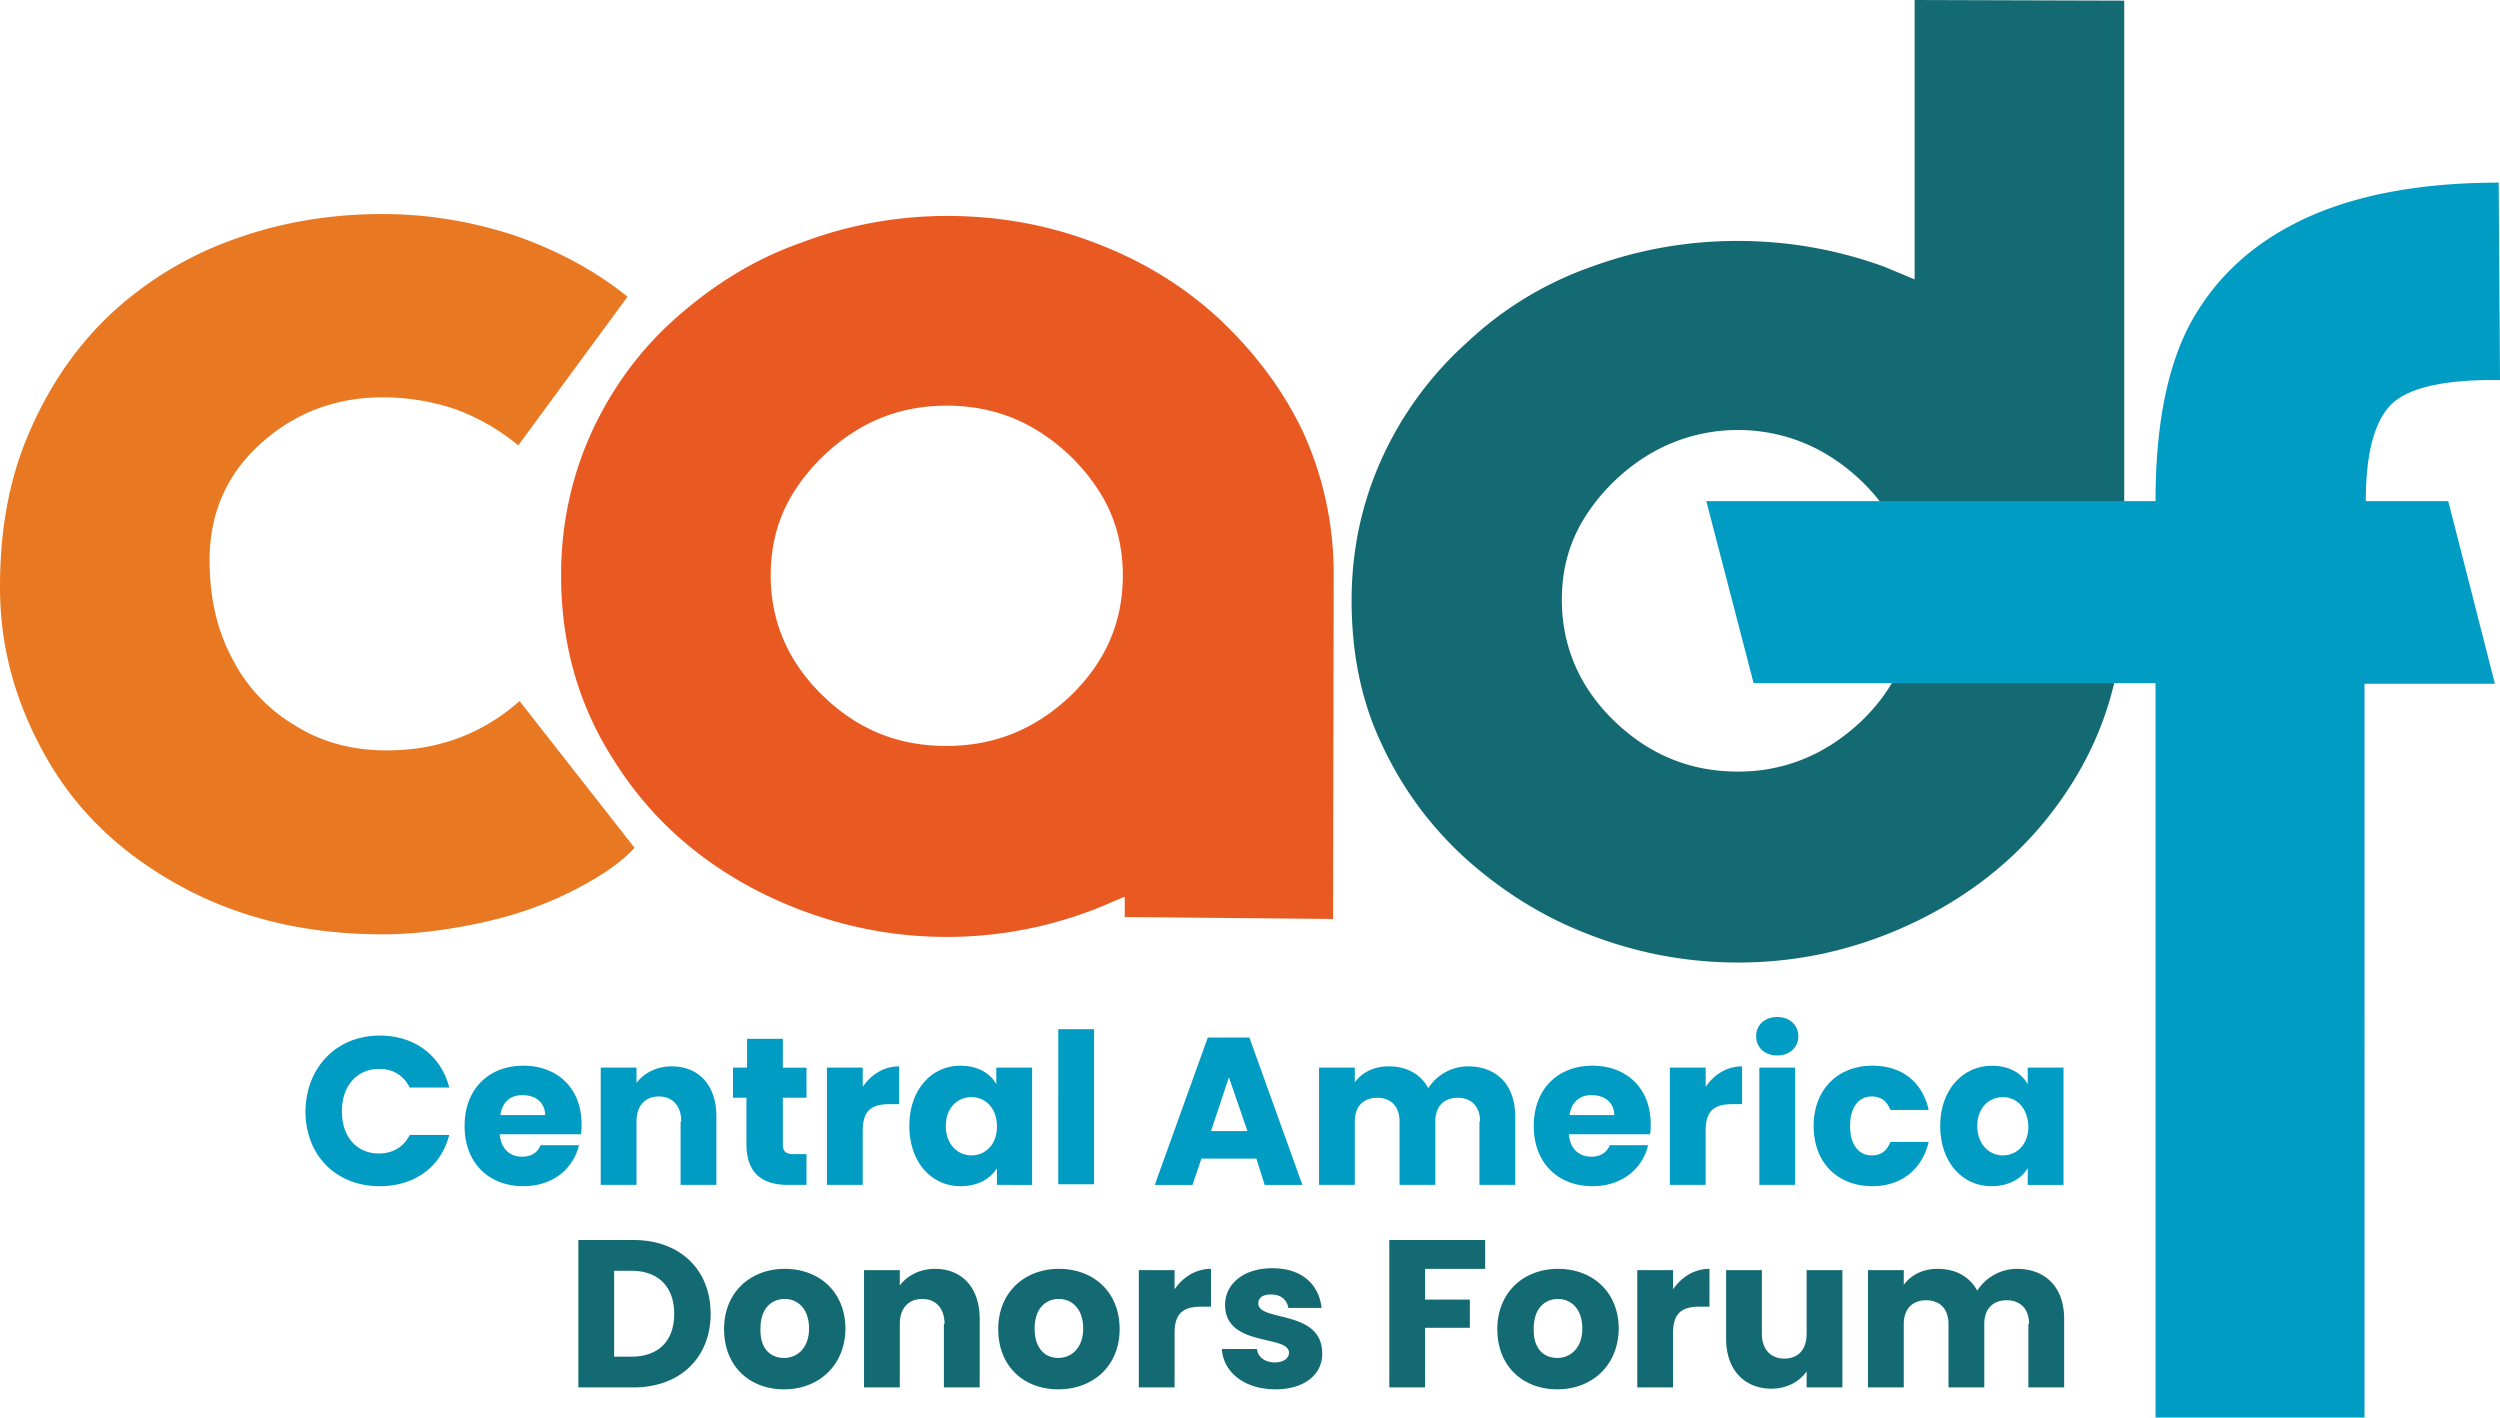
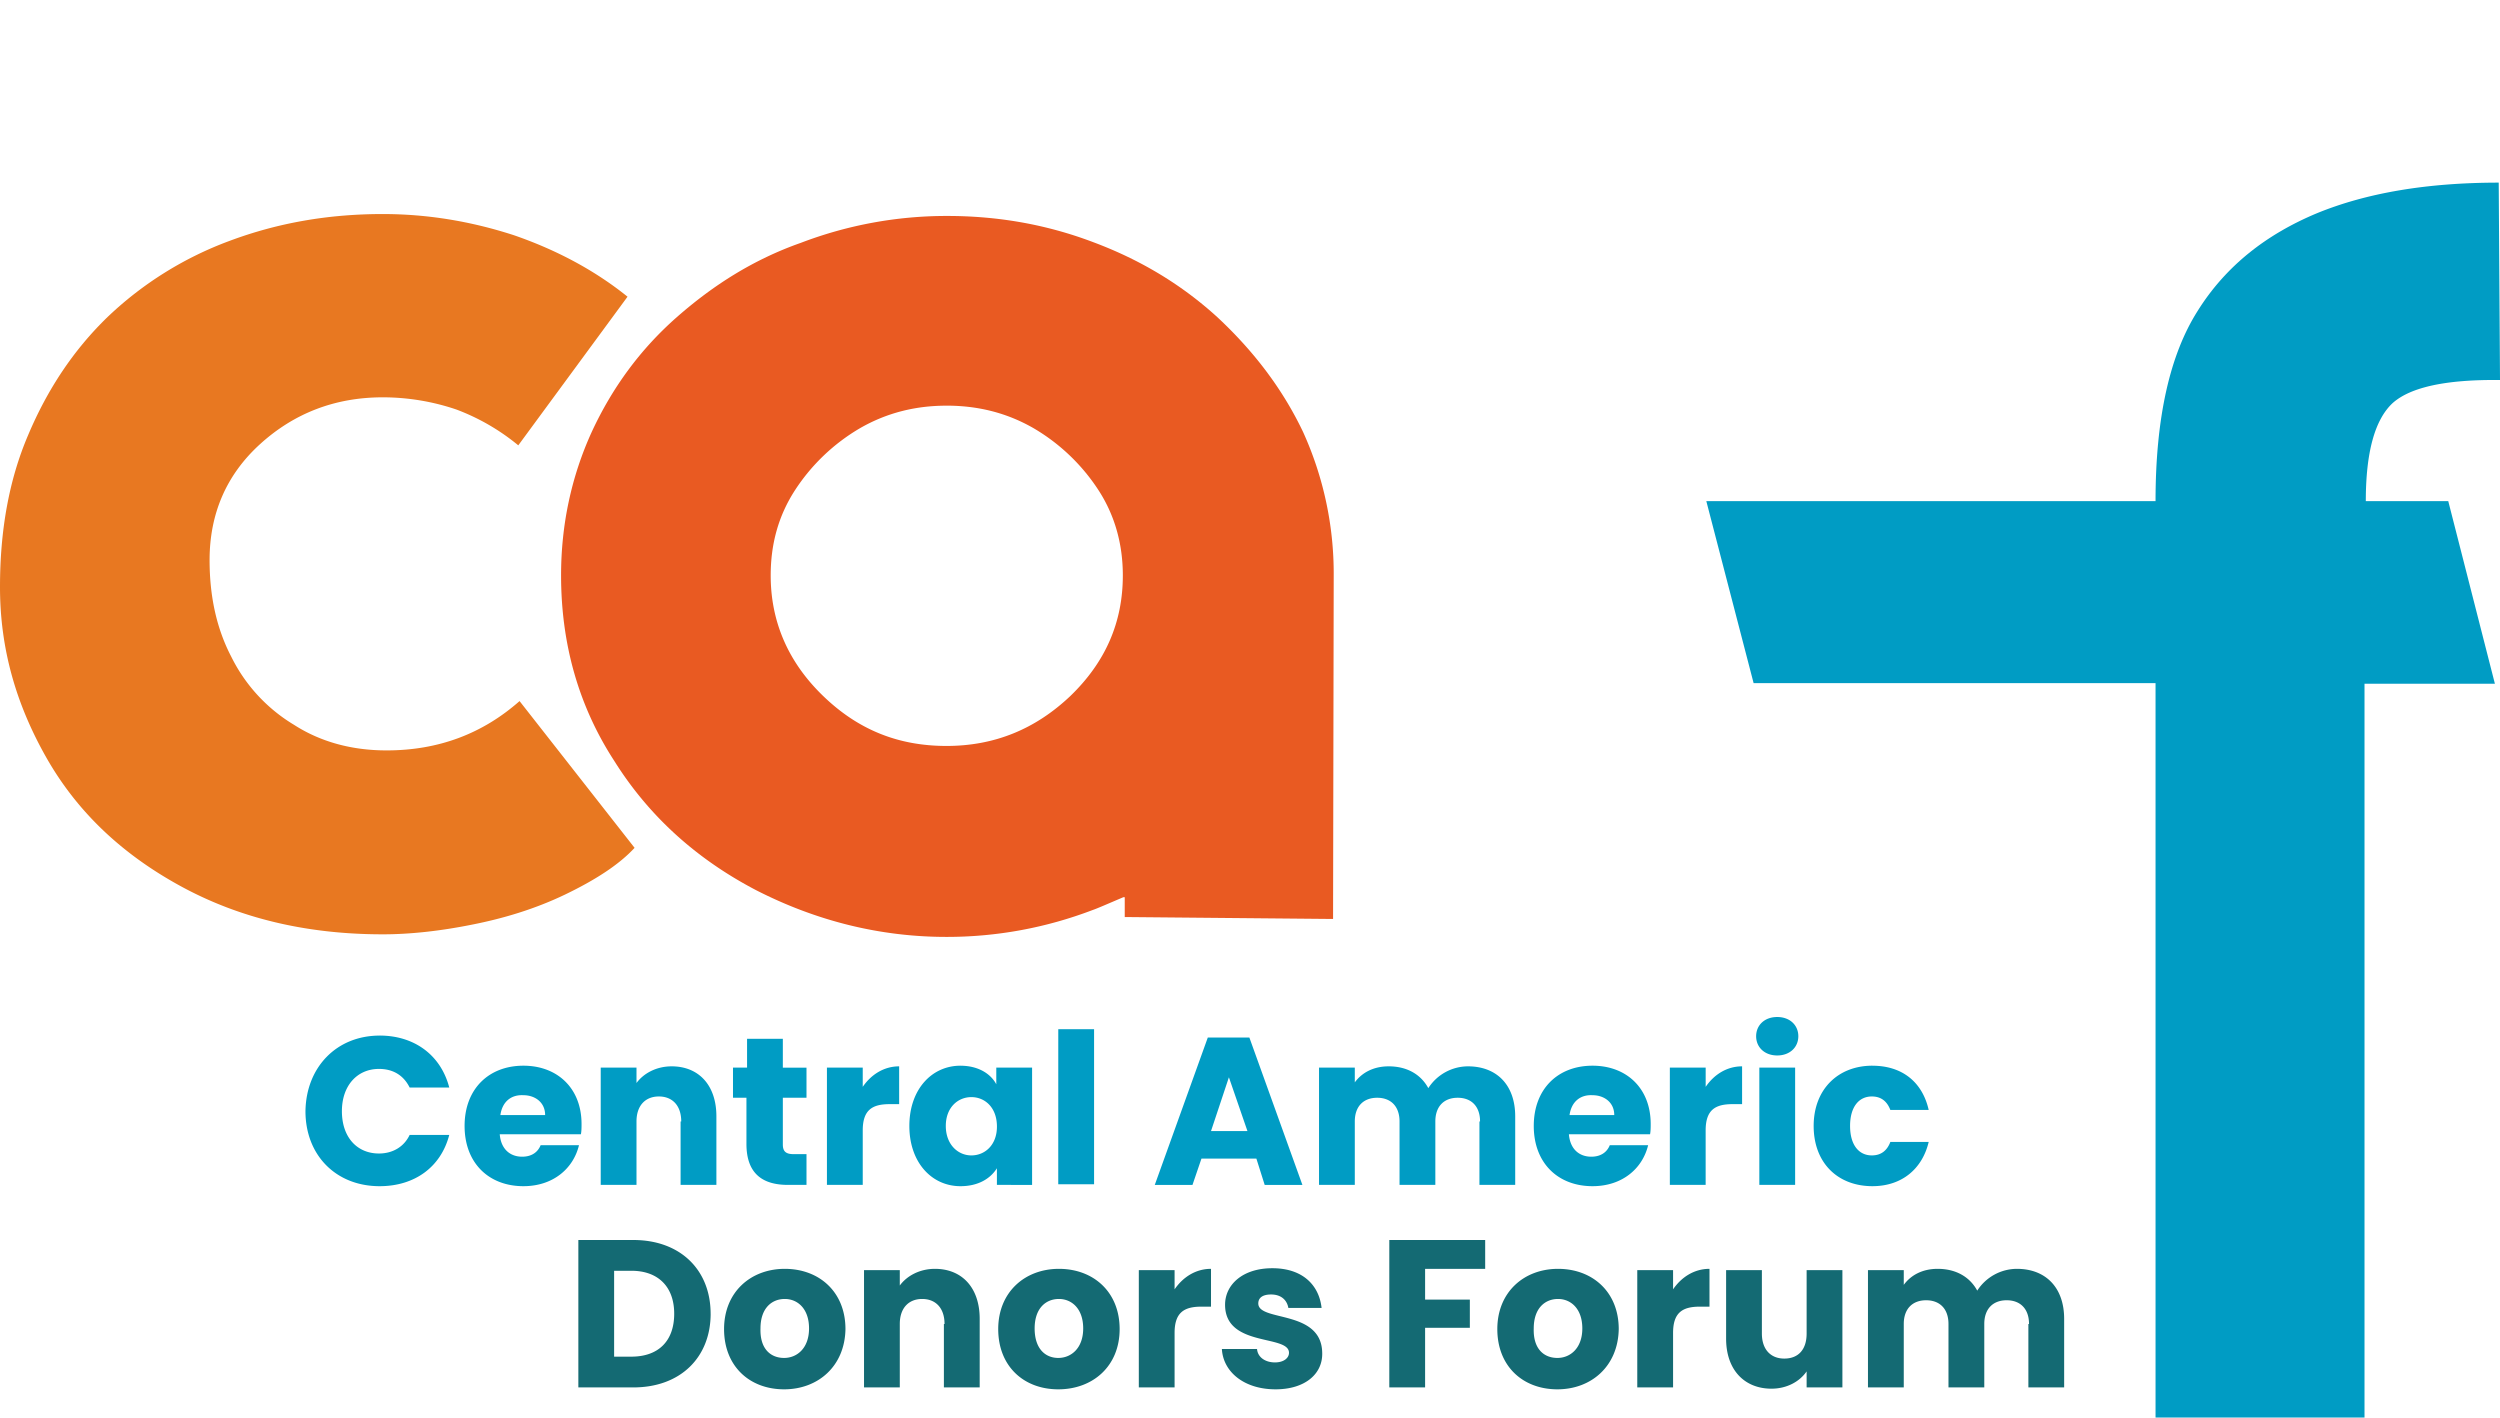
<svg xmlns="http://www.w3.org/2000/svg" width="97" height="55">
  <g fill="none">
-     <path d="M82.395 23.447c-.024 2.586-.719 4.948-2.058 7.037-1.363 2.138-3.198 3.804-5.504 5.022-2.331 1.219-4.786 1.84-7.39 1.84-1.958 0-3.843-.348-5.677-1.044-1.736-.646-3.348-1.616-4.836-2.934a13.787 13.787 0 01-3.322-4.5c-.794-1.666-1.166-3.531-1.166-5.57 0-1.964.397-3.804 1.19-5.545a13.618 13.618 0 013.298-4.475 13.6 13.6 0 014.836-2.934 16.354 16.354 0 015.678-.995c1.909 0 3.793.323 5.653.995l.595.248.595.249V0l8.133.025v23.422h-.025zM70.791 17.58a6.69 6.69 0 00-3.347-.895 6.71 6.71 0 00-3.372.895 7.565 7.565 0 00-2.53 2.412c-.644.995-.942 2.064-.942 3.282 0 1.815.694 3.406 2.033 4.7 1.364 1.317 2.951 1.964 4.81 1.964 1.81 0 3.423-.672 4.786-1.965 1.364-1.317 2.034-2.884 2.034-4.699 0-1.193-.298-2.287-.943-3.282a7.565 7.565 0 00-2.529-2.412z" fill="#146A73" />
    <path d="M20.11 17.28a8.417 8.417 0 00-2.406-1.392 8.907 8.907 0 00-2.851-.472c-1.86 0-3.447.622-4.761 1.815-1.314 1.194-1.96 2.71-1.96 4.5 0 1.418.274 2.661.844 3.755a6.371 6.371 0 002.43 2.636c1.041.67 2.256.994 3.595.994 2.009 0 3.72-.646 5.158-1.914l4.463 5.694c-.595.646-1.513 1.243-2.703 1.815-1.14.547-2.355.92-3.62 1.168-1.24.249-2.405.373-3.446.373-2.951 0-5.555-.621-7.836-1.865C4.736 33.144 3 31.503 1.81 29.415.62 27.325 0 25.163 0 22.775c0-2.187.347-4.152 1.091-5.892.744-1.765 1.76-3.307 3.1-4.6A13.775 13.775 0 018.9 9.349c1.86-.696 3.82-1.044 5.952-1.044 1.71 0 3.396.273 5.083.82 1.66.572 3.149 1.368 4.413 2.387l-4.24 5.769z" fill="#E87821" />
    <path d="M43.59 34.81c-.644.274-1.04.448-1.19.497a15.845 15.845 0 01-5.678 1.045c-2.579 0-5.058-.622-7.389-1.815-2.33-1.219-4.166-2.885-5.505-5.023-1.388-2.138-2.058-4.55-2.058-7.186 0-1.964.397-3.829 1.19-5.57.794-1.715 1.885-3.207 3.298-4.45 1.414-1.243 2.976-2.238 4.81-2.884a15.845 15.845 0 015.679-1.045c1.959 0 3.843.324 5.678 1.02 1.86.696 3.447 1.666 4.81 2.909 1.414 1.318 2.53 2.785 3.323 4.45a13.296 13.296 0 011.19 5.57l-.025 13.328-8.083-.075v-.77h-.05zm-6.868-19.07c-1.19 0-2.306.273-3.347.87a7.565 7.565 0 00-2.53 2.411c-.644.995-.942 2.089-.942 3.307 0 1.815.695 3.382 2.034 4.675 1.363 1.318 2.925 1.94 4.785 1.94 1.86 0 3.447-.647 4.81-1.94 1.364-1.318 2.034-2.86 2.034-4.675 0-1.193-.298-2.312-.943-3.307a7.565 7.565 0 00-2.529-2.412c-1.041-.596-2.157-.87-3.372-.87z" fill="#E95A22" />
    <path d="M83.635 19.444c0-3.208.546-5.67 1.637-7.385 1.09-1.74 2.653-2.959 4.612-3.78 1.934-.795 4.29-1.193 7.066-1.193l.05 7.659c-2.083-.025-3.471.273-4.166.895-.694.646-1.041 1.914-1.041 3.804h3.199l1.81 7.086h-5.059V55h-8.108V26.505H68.04l-1.835-7.061h17.431zM14.729 40.18c1.363 0 2.38.772 2.702 2.015h-1.537c-.248-.497-.67-.721-1.19-.721-.843 0-1.438.646-1.438 1.64 0 1.02.595 1.642 1.438 1.642.52 0 .967-.249 1.19-.721h1.537c-.322 1.243-1.339 1.989-2.702 1.989-1.687 0-2.877-1.194-2.877-2.91.025-1.715 1.215-2.933 2.877-2.933zm5.579 5.844c-1.34 0-2.282-.895-2.282-2.337 0-1.442.943-2.338 2.282-2.338 1.314 0 2.256.87 2.256 2.263 0 .124 0 .274-.025.398H19.39c.05.597.422.87.868.87.397 0 .62-.199.719-.447h1.488c-.223.92-1.017 1.591-2.157 1.591zm-.893-2.76h1.736c0-.497-.397-.77-.843-.77-.472-.026-.819.248-.893.77zm7.017.249c0-.622-.347-.97-.868-.97-.52 0-.868.348-.868.97v2.461h-1.388v-4.55h1.388v.597c.273-.373.769-.647 1.364-.647 1.041 0 1.736.721 1.736 1.94v2.66h-1.389v-2.461h.025zm2.554-.92h-.546v-1.169h.546v-1.119h1.388v1.12h.918v1.168h-.918v1.815c0 .273.124.373.422.373h.496v1.193h-.72c-.941 0-1.61-.398-1.61-1.591v-1.79h.024zm4.488 3.381h-1.389v-4.55h1.389v.746c.322-.472.818-.796 1.413-.796v1.467h-.372c-.67 0-1.041.224-1.041 1.02v2.113zm3.794-4.624c.67 0 1.165.298 1.388.72v-.646h1.389v4.55H38.68v-.646c-.248.398-.72.696-1.413.696-1.116 0-1.984-.92-1.984-2.337 0-1.418.868-2.338 1.984-2.338zm.421 1.218c-.52 0-.992.398-.992 1.119 0 .72.471 1.143.992 1.143.52 0 .992-.397.992-1.118 0-.746-.471-1.144-.992-1.144zm3.372-2.636h1.389v6.017h-1.39zm7.687 5.023h-2.132l-.348 1.02h-1.463l2.058-5.72h1.612l2.058 5.72H49.07l-.322-1.02zm-1.066-3.158l-.695 2.089h1.414l-.72-2.089zm9.744 1.716c0-.597-.347-.92-.867-.92-.521 0-.868.323-.868.92v2.461h-1.389v-2.461c0-.597-.347-.92-.868-.92-.52 0-.868.323-.868.92v2.461h-1.388v-4.55h1.388v.572c.273-.373.72-.622 1.315-.622.694 0 1.24.299 1.537.846a1.838 1.838 0 011.537-.846c1.116 0 1.835.721 1.835 1.94v2.66h-1.388v-2.461h.024zm4.364 2.511c-1.339 0-2.28-.895-2.28-2.337 0-1.442.941-2.338 2.28-2.338 1.315 0 2.257.87 2.257 2.263 0 .124 0 .274-.025.398h-3.149c.05.597.421.87.868.87.397 0 .62-.199.719-.447h1.488c-.224.92-1.017 1.591-2.158 1.591zm-.892-2.76h1.735c0-.497-.396-.77-.843-.77-.47-.026-.818.248-.892.77zm5.282 2.71h-1.39v-4.55h1.39v.746c.322-.472.817-.796 1.413-.796v1.467h-.372c-.67 0-1.042.224-1.042 1.02v2.113zm1.958-5.768c0-.423.322-.746.818-.746.496 0 .819.323.819.746 0 .422-.323.746-.819.746-.496 0-.818-.324-.818-.746zm.124 1.218h1.389v4.55h-1.389v-4.55zm4.388-.074c1.141 0 1.935.621 2.183 1.715h-1.488c-.124-.323-.347-.522-.719-.522-.496 0-.843.398-.843 1.144 0 .746.347 1.143.843 1.143.372 0 .595-.198.72-.522h1.487c-.248 1.045-1.042 1.716-2.182 1.716-1.34 0-2.281-.895-2.281-2.337 0-1.418.942-2.338 2.28-2.338z" fill="#009CC4" />
-     <path d="M77.288 41.35c.67 0 1.165.298 1.388.72v-.646h1.389v4.55h-1.389v-.646c-.248.398-.719.696-1.413.696-1.116 0-1.984-.92-1.984-2.337 0-1.418.893-2.338 2.009-2.338zm.421 1.218c-.52 0-.992.398-.992 1.119 0 .72.471 1.143.992 1.143.52 0 .992-.397.992-1.118-.025-.746-.471-1.144-.992-1.144z" fill="#009CC4" />
    <path d="M27.573 50.972c0 1.69-1.166 2.86-3 2.86H22.44v-5.72h2.132c1.835 0 3 1.17 3 2.86zm-3.075 1.666c1.041 0 1.661-.597 1.661-1.666 0-1.044-.62-1.666-1.661-1.666h-.67v3.332h.67zm5.926 1.268c-1.339 0-2.33-.895-2.33-2.337 0-1.442 1.04-2.338 2.355-2.338 1.339 0 2.355.896 2.355 2.338-.024 1.442-1.066 2.337-2.38 2.337zm0-1.218c.496 0 .967-.373.967-1.144 0-.77-.446-1.144-.942-1.144-.496 0-.942.348-.942 1.144-.025.796.396 1.144.917 1.144zm6.224-1.318c0-.622-.347-.97-.868-.97-.52 0-.868.348-.868.97v2.461h-1.388v-4.55h1.388v.597c.273-.373.769-.647 1.364-.647 1.041 0 1.736.722 1.736 1.94v2.66h-1.389V51.37h.025zm4.413 2.536c-1.339 0-2.33-.895-2.33-2.337 0-1.442 1.041-2.338 2.355-2.338 1.34 0 2.356.896 2.356 2.338 0 1.442-1.042 2.337-2.38 2.337zm0-1.218c.496 0 .967-.373.967-1.144 0-.77-.446-1.144-.942-1.144-.496 0-.942.348-.942 1.144 0 .796.421 1.144.917 1.144zm4.513 1.143h-1.388v-4.55h1.388v.746c.322-.472.818-.796 1.413-.796v1.467h-.371c-.67 0-1.042.224-1.042 1.02v2.113zm3.918.075c-1.215 0-2.033-.671-2.083-1.566h1.364c.025.323.322.522.694.522.347 0 .546-.174.546-.373 0-.721-2.48-.2-2.48-1.865 0-.77.67-1.417 1.835-1.417s1.81.646 1.91 1.541h-1.29c-.05-.298-.273-.522-.67-.522-.322 0-.496.124-.496.348 0 .721 2.455.224 2.48 1.915.025.82-.67 1.417-1.81 1.417zm4.413-5.793h3.72v1.118h-2.331v1.194h1.736v1.094h-1.736v2.312h-1.389zm6.522 5.793c-1.34 0-2.331-.895-2.331-2.337 0-1.442 1.041-2.338 2.355-2.338 1.34 0 2.356.896 2.356 2.338-.025 1.442-1.066 2.337-2.38 2.337zm0-1.218c.496 0 .967-.373.967-1.144 0-.77-.447-1.144-.943-1.144-.495 0-.942.348-.942 1.144-.025.796.397 1.144.918 1.144zm4.488 1.143h-1.389v-4.55h1.389v.746c.322-.472.818-.796 1.413-.796v1.467h-.372c-.67 0-1.041.224-1.041 1.02v2.113zm6.57 0h-1.388v-.621c-.273.398-.769.671-1.364.671-1.041 0-1.76-.721-1.76-1.94v-2.66h1.388v2.462c0 .621.347.97.868.97.546 0 .868-.349.868-.97V49.28h1.388v4.55zm7.241-2.461c0-.597-.347-.92-.868-.92-.52 0-.868.323-.868.92v2.461h-1.389V51.37c0-.597-.347-.92-.867-.92-.521 0-.868.323-.868.92v2.461h-1.389v-4.55h1.389v.572c.273-.373.719-.622 1.314-.622.694 0 1.24.299 1.537.846a1.838 1.838 0 011.538-.846c1.115 0 1.834.722 1.834 1.94v2.66h-1.388V51.37h.025z" fill="#146A73" />
  </g>
</svg>